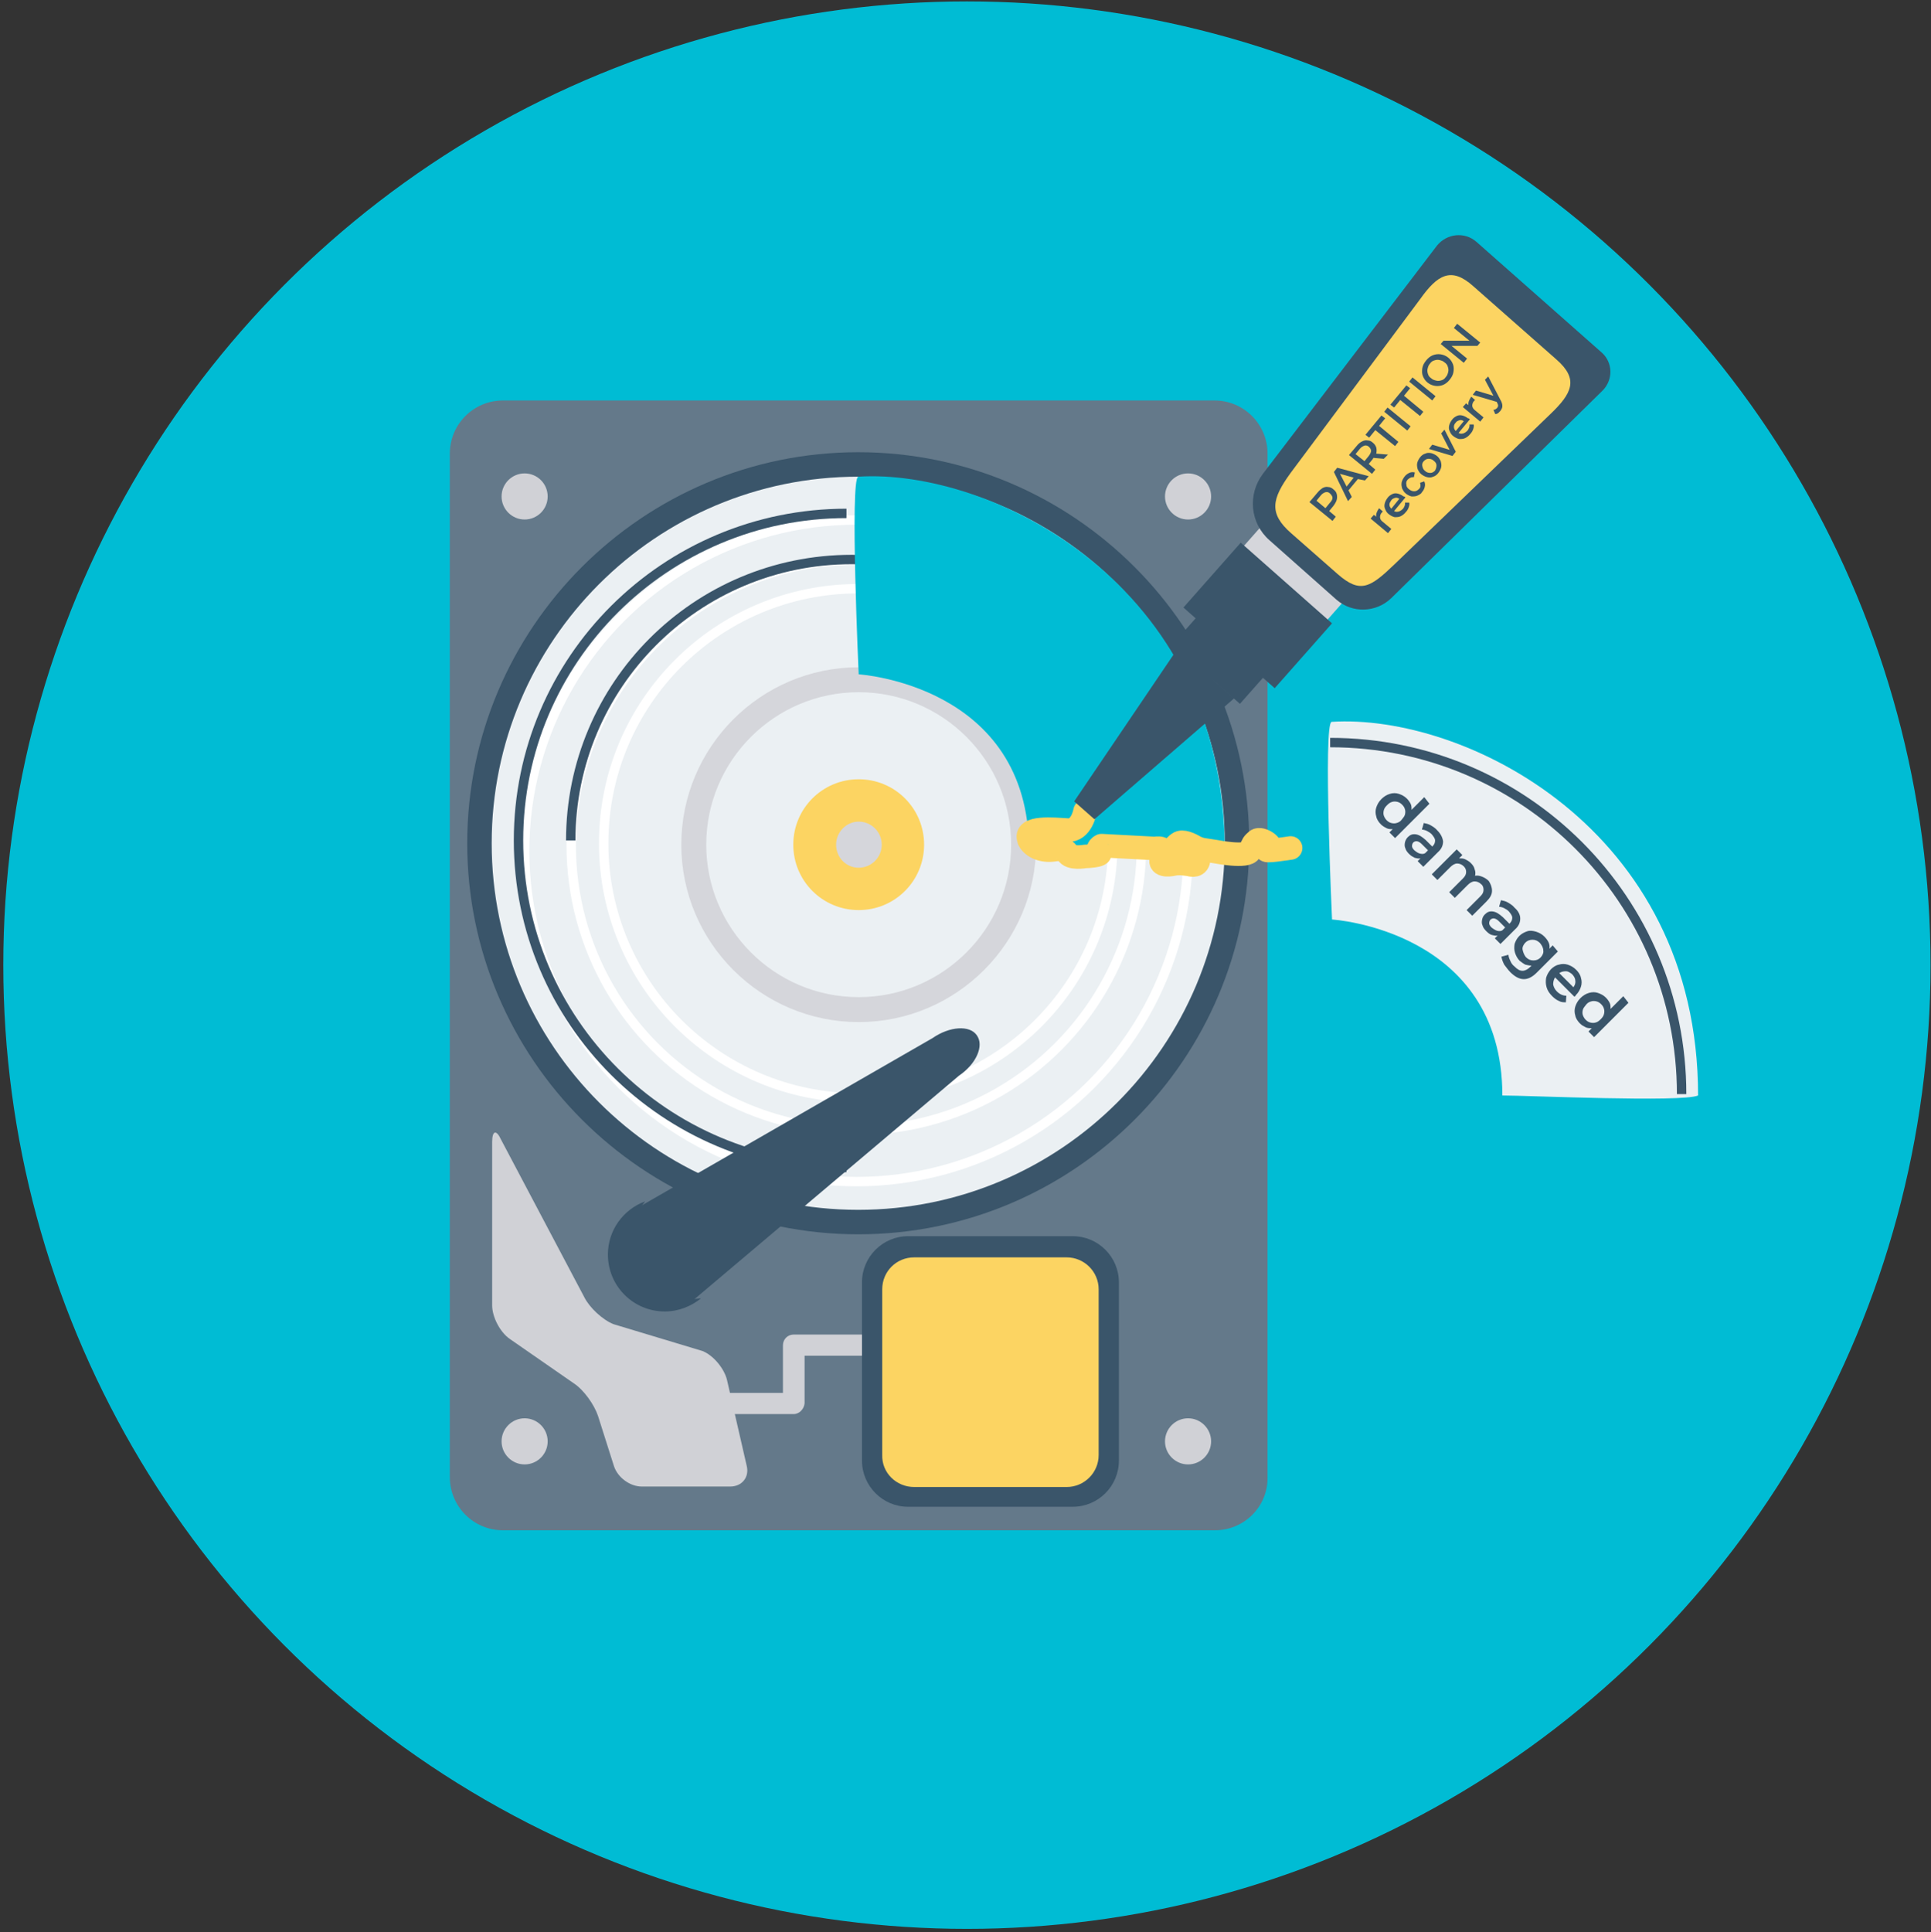
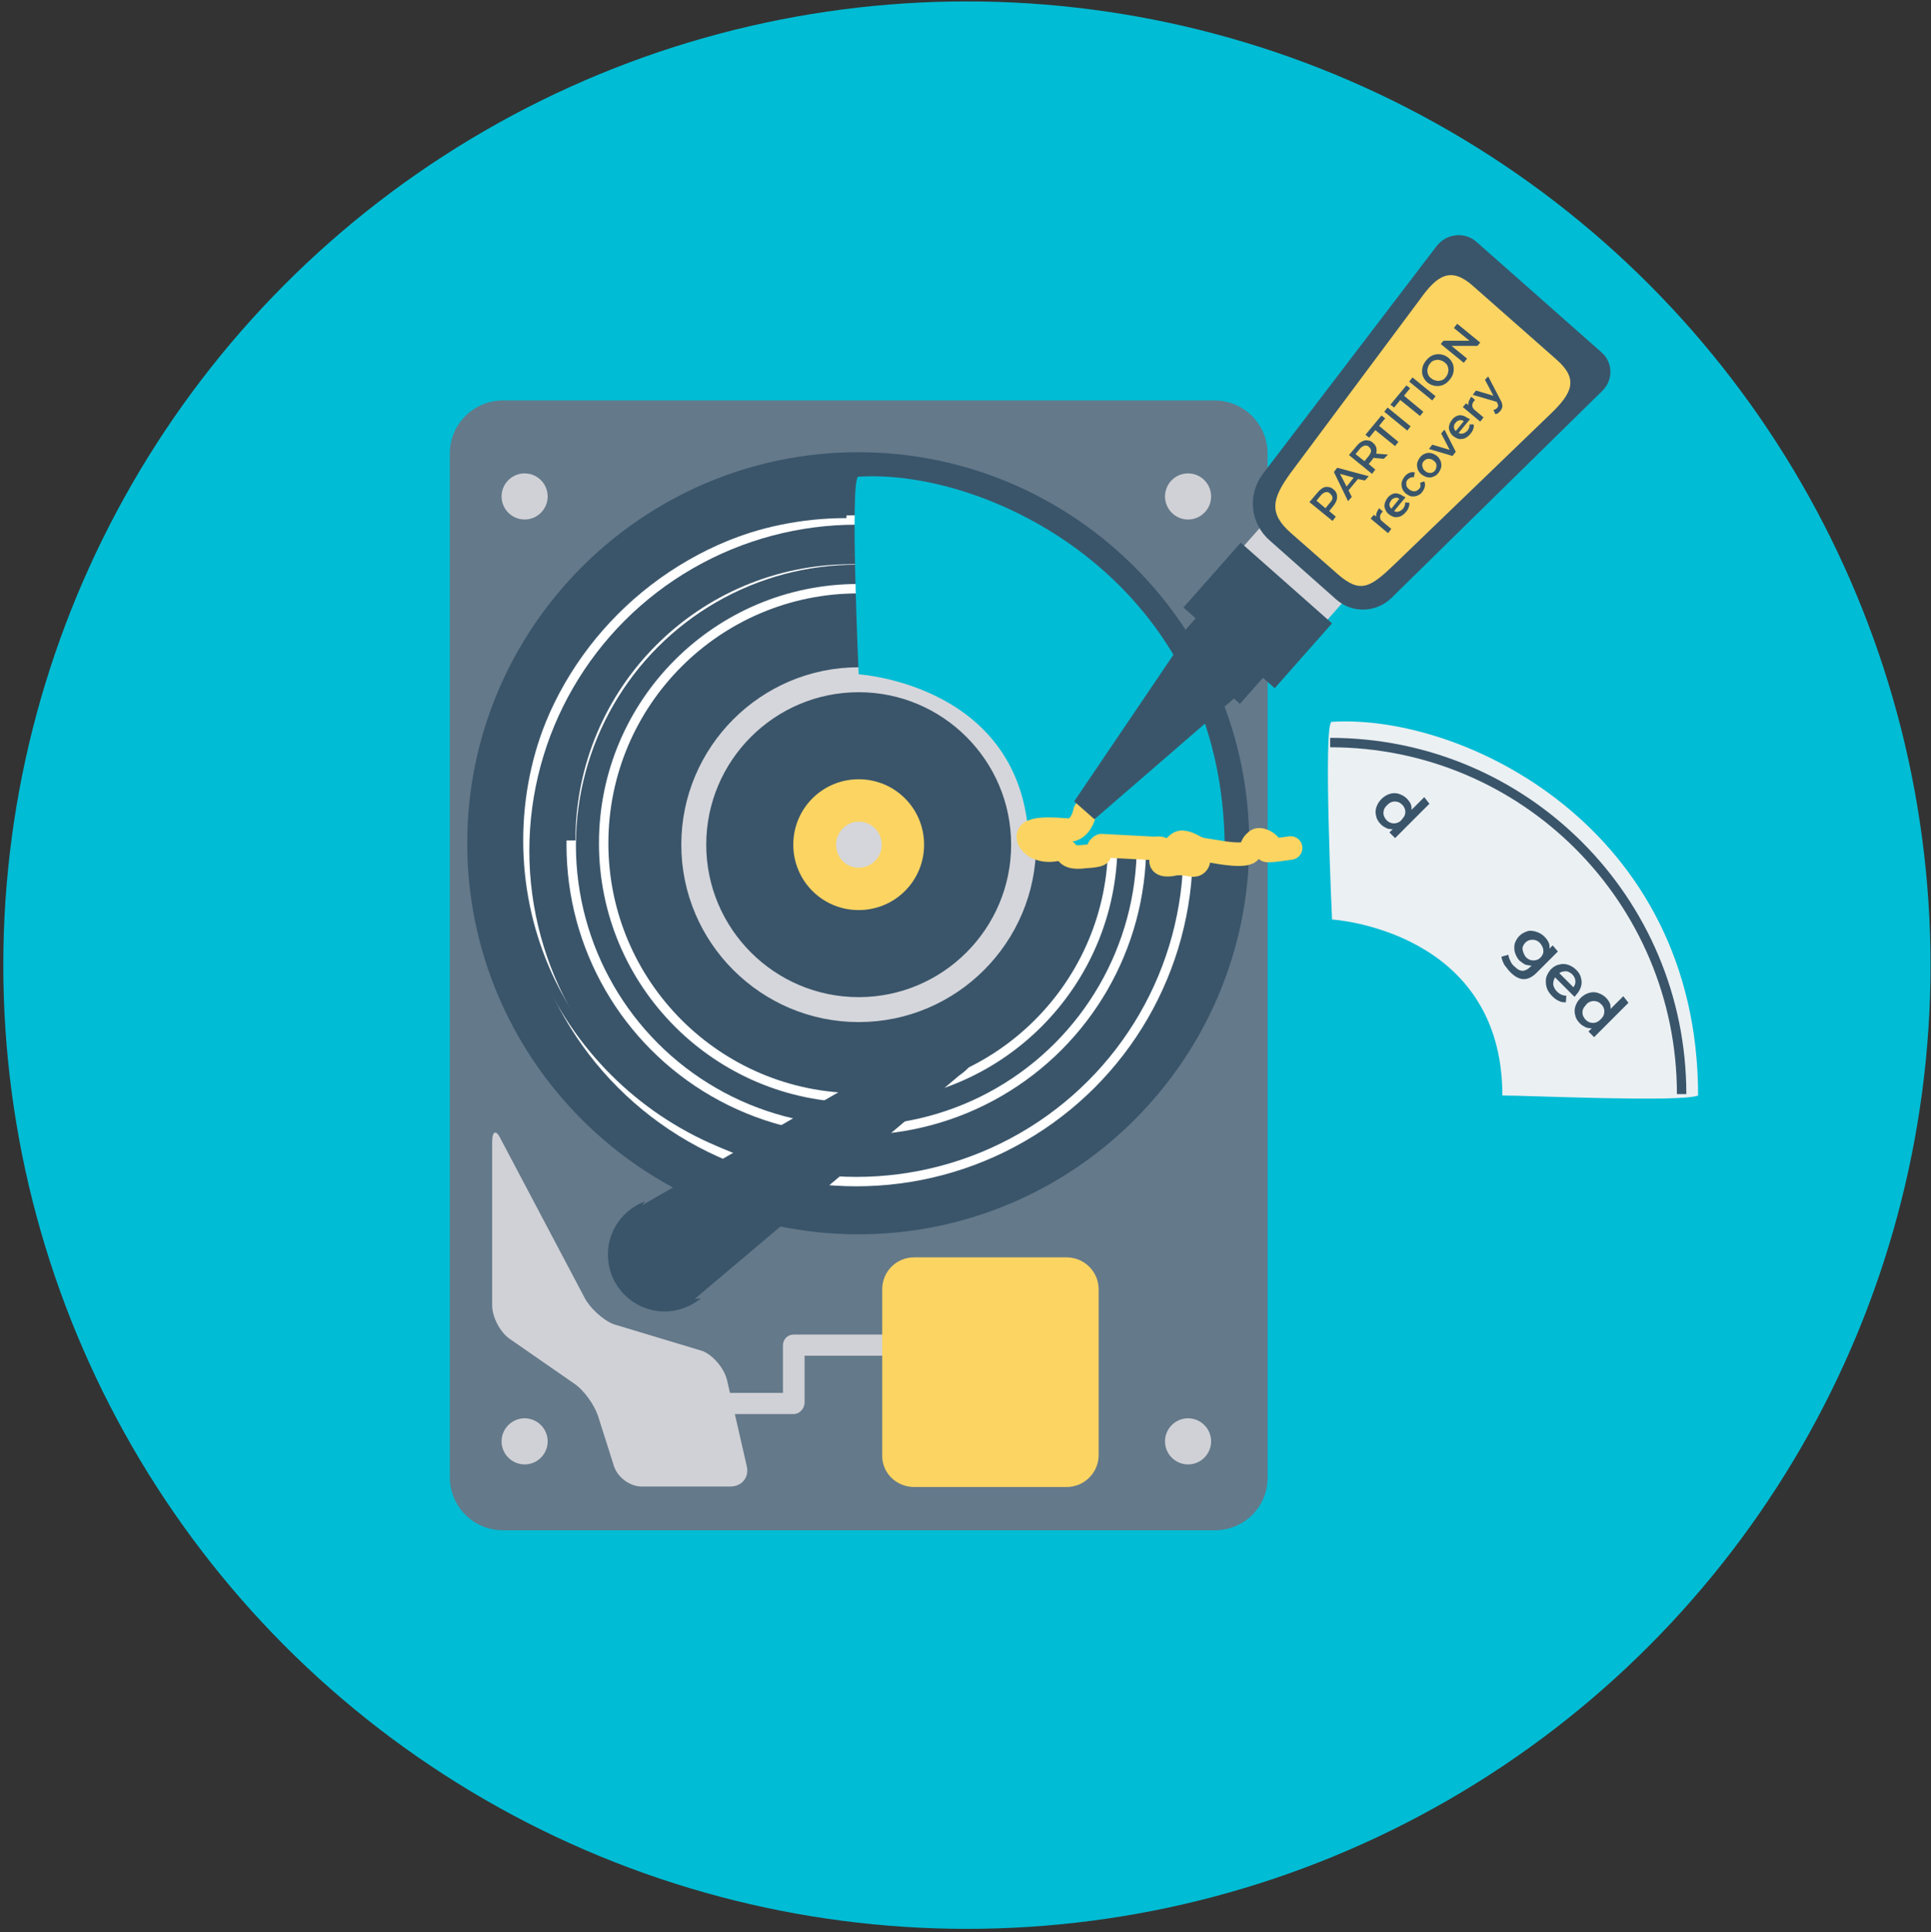
<svg xmlns="http://www.w3.org/2000/svg" version="1.1" id="Layer_1_copy" x="0px" y="0px" viewBox="0 0 410.4 410.6" style="enable-background:new 0 0 410.4 410.6;" xml:space="preserve">
  <rect x="0" y="0" width="410.4" height="410.6" fill="#333333" stroke="none" />
  <style type="text/css">
	.st0{fill:#00BCD4;}
	.st1{fill:#64798A;}
	.st2{fill:#D0D1D6;}
	.st3{fill:#3A556A;}
	.st4{fill:#EBF0F3;}
	.st5{fill:none;stroke:#FFFFFF;stroke-width:2;stroke-miterlimit:10;}
	.st6{fill:none;stroke:#3A556A;stroke-width:2;stroke-miterlimit:10;}
	.st7{fill:#D5D6DB;stroke:#D5D6DB;stroke-width:3;stroke-miterlimit:10;}
	.st8{fill:#FCD462;}
	.st9{display:none;}
	.st10{display:inline;fill:#FCD462;}
	.st11{display:inline;fill:#D5D6DB;stroke:#D5D6DB;stroke-width:3;stroke-miterlimit:10;}
	.st12{display:inline;fill:#EBF0F3;}
	.st13{fill:#D5D6DB;}
	.st14{display:none;fill:#3A556A;}
	.st15{enable-background:new    ;}
	.st16{fill:none;stroke:#FCD462;stroke-width:5;stroke-linecap:round;stroke-linejoin:round;stroke-miterlimit:10;}
</style>
  <circle class="st0" cx="205.5" cy="205.1" r="204.8" />
  <g>
    <g>
      <path class="st1" d="M258.2,325.2H106.9c-6.3,0-11.3-5.1-11.3-11.3V96.4c0-6.3,5.1-11.3,11.3-11.3h151.2c6.3,0,11.3,5.1,11.3,11.3    v217.5C269.5,320.2,264.4,325.2,258.2,325.2z" />
      <g>
        <g>
          <path class="st2" d="M257.4,105.5c0,2.7-2.2,4.9-4.9,4.9s-4.9-2.2-4.9-4.9c0-2.7,2.2-4.9,4.9-4.9S257.4,102.8,257.4,105.5z" />
        </g>
        <g>
          <path class="st2" d="M116.4,105.5c0,2.7-2.2,4.9-4.9,4.9s-4.9-2.2-4.9-4.9c0-2.7,2.2-4.9,4.9-4.9S116.4,102.8,116.4,105.5z" />
        </g>
        <g>
          <path class="st2" d="M257.4,306.3c0,2.7-2.2,4.9-4.9,4.9s-4.9-2.2-4.9-4.9c0-2.7,2.2-4.9,4.9-4.9S257.4,303.6,257.4,306.3z" />
        </g>
        <g>
          <path class="st2" d="M116.4,306.3c0,2.7-2.2,4.9-4.9,4.9s-4.9-2.2-4.9-4.9c0-2.7,2.2-4.9,4.9-4.9S116.4,303.6,116.4,306.3z" />
        </g>
      </g>
      <path class="st3" d="M182.4,262.3c-45.8,0-83.1-37.3-83.1-83.1s37.3-83.1,83.1-83.1s83.1,37.3,83.1,83.1S228.3,262.3,182.4,262.3z    " />
-       <path class="st4" d="M260.3,179.2c0,43-34.9,77.9-77.9,77.9s-77.9-34.9-77.9-77.9s34.9-77.9,77.9-77.9S260.3,136.2,260.3,179.2z" />
      <g>
        <circle class="st5" cx="182" cy="179.6" r="60.6" />
        <circle class="st5" cx="182.4" cy="179.2" r="54.1" />
        <ellipse class="st5" cx="182" cy="180.8" rx="70.5" ry="70.3" />
        <path class="st6" d="M121.3,178.6c0-33,26.7-59.7,59.7-59.7s59.7,26.7,59.7,59.7" />
        <path class="st6" d="M179.9,248.1c-38.5,0-69.7-31.1-69.7-69.5s31.2-69.5,69.7-69.5" />
        <path class="st7" d="M182.5,215.7c-19.9,0-36.2-16.2-36.2-36.2c0-19.9,16.2-36.2,36.2-36.2s36.2,16.2,36.2,36.2     C218.7,199.4,202.5,215.7,182.5,215.7z M182.5,145.6c-18.7,0-33.9,15.2-33.9,33.9s15.2,33.9,33.9,33.9s33.9-15.2,33.9-33.9     S201.2,145.6,182.5,145.6z" />
      </g>
      <path class="st8" d="M196.4,179.5c0,7.7-6.2,13.9-13.9,13.9s-13.9-6.2-13.9-13.9s6.2-13.9,13.9-13.9S196.4,171.8,196.4,179.5z" />
      <g class="st9">
        <ellipse class="st10" cx="182.5" cy="179.5" rx="13.9" ry="13.9" />
        <path class="st11" d="M182.5,143.3c-20,0-36.2,16.3-36.2,36.2c0,20,16.3,36.2,36.2,36.2c20,0,36.2-16.3,36.2-36.2     C218.7,159.5,202.5,143.3,182.5,143.3z M182.5,213.4c-18.7,0-33.9-15.2-33.9-33.9s15.2-33.9,33.9-33.9s33.9,15.2,33.9,33.9     S201.2,213.4,182.5,213.4z" />
        <path class="st12" d="M182.4,101.3c-43,0-77.9,34.9-77.9,77.9s34.9,77.9,77.9,77.9s77.9-34.9,77.9-77.9S225.4,101.3,182.4,101.3z      M182.5,215.7c-19.9,0-36.2-16.2-36.2-36.2c0-19.9,16.2-36.2,36.2-36.2s36.2,16.2,36.2,36.2C218.7,199.4,202.5,215.7,182.5,215.7     z" />
      </g>
      <g>
        <path class="st2" d="M168.7,300.5h-21.2V296h18.9v-10.1c0-1.3,1-2.3,2.3-2.3h27.8v4.5H171v10.1     C170.9,299.4,169.9,300.5,168.7,300.5z" />
      </g>
      <path class="st13" d="M187.4,179.5c0,2.7-2.2,4.9-4.9,4.9s-4.8-2.2-4.8-4.9s2.2-4.9,4.8-4.9C185.2,174.6,187.4,176.8,187.4,179.5z    " />
      <path class="st2" d="M104.6,242.7v34.7c0,2.5,1.7,5.7,3.7,7.1L122,294c2.1,1.4,4.3,4.5,5.1,6.9l3.4,10.7c0.8,2.4,3.4,4.3,5.9,4.3    h18.8c2.5,0,4.1-2,3.5-4.4l-4.2-18.3c-0.6-2.4-2.9-5.2-5.2-6.1l-18.9-5.7c-2.3-0.9-5.1-3.5-6.2-5.7l-17.7-33.5    C105.5,240,104.6,240.2,104.6,242.7z" />
      <path class="st3" d="M146.5,277c-3.6,2.5-9.6,0.3-13.2-4.9l0,0c-3.7-5.3-3.7-11.6-0.1-14.1l65-37.4c3.6-2.5,7.9-2.8,9.4-0.6l0,0    c1.6,2.2-0.1,6.1-3.8,8.6L146.5,277z" />
      <path class="st3" d="M140.9,274.9c-1.5,0-3.9-1.4-5.9-4.2c-1.2-1.8-2-4.1-2.1-5.8c0-1,2.3-2.7,2.7-3.1l65-37.4l0.2-0.1    c0.8-0.6,1.6-0.9,2.3-1.1c-0.4,0.5-1,1.2-1.8,1.7l-0.2,0.1l-57.3,48.3C143.7,273.5,141.4,274.9,140.9,274.9z" />
-       <path class="st3" d="M193,320.2c-5.4,0-9.8-4.4-9.8-9.8v-37.9c0-5.4,4.4-9.8,9.8-9.8h35c5.4,0,9.8,4.4,9.8,9.8v37.9    c0,5.4-4.4,9.8-9.8,9.8H193z" />
      <path class="st8" d="M194.3,316h32.4c3.7,0,6.8-3,6.8-6.8V274c0-3.8-3.1-6.8-6.8-6.8h-32.4c-3.8,0-6.8,3-6.8,6.8v35.2    C187.4,313,190.5,316,194.3,316z" />
      <path class="st3" d="M146.4,276.1c-11.9,0-15-13.7-9.3-20.8c-4.6,1.7-7.9,6.1-7.9,11.3c0,6.7,5.4,12.1,12.1,12.1    c2.9,0,5.6-1.1,7.7-2.8C148.1,276,147.3,276.1,146.4,276.1z" />
      <polygon class="st14" points="99.4,120.8 134.5,118.9 143.8,145 165.5,137.8 163.5,177.3 177.9,171.8 182.7,182.2 187.1,182.9     181,185 176.8,175.5 162.4,180.1 159.7,145 143.2,148.4 129.4,125.7 99.4,132.4   " />
      <polygon class="st14" points="221,136.5 221.9,154 208.9,158.6 212.5,169.4 192.8,168.4 195.6,175.6 190.4,178 190,180.2     189,177.1 193.7,175 191.4,167.9 208.9,166.5 207.2,158.3 218.5,151.4 215.2,136.5   " />
    </g>
  </g>
  <g id="peace_of_disk">
    <path class="st0" d="M182.4,101.3c-1.8,0.5,0.1,42,0.1,42s36.2,2.2,36.2,37.4c5.6,0,38.1,1.5,41.6,0   C260.3,123.7,210.3,99.5,182.4,101.3z" />
    <path class="st4" d="M283,153.4c-1.8,0.5,0.1,42,0.1,42s36.2,2.2,36.2,37.4c5.6,0,38.1,1.5,41.6,0   C360.9,175.8,310.9,151.6,283,153.4z" />
    <path class="st6" d="M357.4,232.5c0-41.3-33.4-74.7-74.7-74.7" />
  </g>
  <g class="st15">
    <path class="st3" d="M303.8,170.8l-7.3,7.3l-1.2-1.2l0.7-0.7c-0.5,0-0.9,0-1.3-0.2s-0.8-0.4-1.2-0.8c-0.5-0.5-0.9-1.1-1-1.7   c-0.2-0.6-0.2-1.3,0-1.9c0.2-0.6,0.5-1.2,1.1-1.8c0.5-0.5,1.1-0.9,1.8-1.1c0.6-0.2,1.3-0.2,1.9,0s1.2,0.5,1.7,1   c0.3,0.3,0.6,0.7,0.8,1.1c0.2,0.4,0.2,0.8,0.2,1.3l2.7-2.7L303.8,170.8z M295.7,174.9c0.4,0.1,0.8,0.1,1.1,0   c0.4-0.1,0.8-0.3,1.1-0.7s0.6-0.7,0.7-1.1c0.1-0.4,0.1-0.8,0-1.1c-0.1-0.4-0.3-0.7-0.6-1s-0.6-0.5-1-0.6s-0.8-0.1-1.1,0   c-0.4,0.1-0.7,0.3-1.1,0.7s-0.6,0.7-0.7,1.1c-0.1,0.4-0.1,0.8,0,1.1s0.3,0.7,0.6,1S295.3,174.8,295.7,174.9z" />
-     <path class="st3" d="M306.7,178.8c0,0.8-0.3,1.6-1.1,2.3l-3.1,3.1l-1.2-1.2l0.6-0.6c-0.4,0.1-0.8,0-1.2-0.1   c-0.4-0.2-0.8-0.4-1.2-0.8s-0.7-0.8-0.8-1.2c-0.2-0.4-0.2-0.8-0.1-1.3c0.1-0.4,0.3-0.8,0.6-1.1c0.5-0.5,1-0.7,1.7-0.6   s1.3,0.5,2.1,1.2l1.4,1.4l0.1-0.1c0.4-0.4,0.5-0.8,0.5-1.2s-0.3-0.8-0.7-1.3c-0.3-0.3-0.6-0.5-1-0.7s-0.8-0.3-1.1-0.3l0.4-1.4   c0.5,0.1,1,0.2,1.5,0.5s1,0.6,1.4,1.1C306.2,177.2,306.6,178,306.7,178.8z M301.8,181.4c0.4,0.1,0.8,0.1,1.1-0.1l0.6-0.6l-1.3-1.3   c-0.7-0.7-1.3-0.8-1.8-0.4c-0.2,0.2-0.3,0.5-0.3,0.8s0.2,0.6,0.5,0.9C301.1,181.1,301.4,181.3,301.8,181.4z" />
-     <path class="st3" d="M317.1,189.3c0,0.8-0.4,1.5-1.2,2.3l-3,3l-1.2-1.2l2.9-2.9c0.5-0.5,0.7-0.9,0.7-1.4c0-0.4-0.1-0.9-0.5-1.2   c-0.4-0.4-0.9-0.6-1.4-0.6s-1,0.3-1.5,0.8l-2.7,2.7l-1.2-1.2l2.9-2.9c0.5-0.5,0.7-0.9,0.7-1.4c0-0.4-0.1-0.8-0.5-1.2   s-0.9-0.6-1.4-0.6s-1,0.3-1.5,0.8l-2.7,2.7l-1.2-1.2l5.3-5.3l1.2,1.2l-0.7,0.7c0.4,0,0.9,0,1.3,0.2s0.8,0.4,1.2,0.8   c0.4,0.4,0.7,0.8,0.8,1.3c0.2,0.5,0.2,0.9,0.1,1.4c0.5-0.1,1,0,1.5,0.2s1,0.5,1.4,0.9C316.8,187.8,317.1,188.5,317.1,189.3z" />
-     <path class="st3" d="M323.1,195.2c0,0.8-0.3,1.6-1.1,2.3l-3.1,3.1l-1.2-1.2l0.6-0.6c-0.4,0.1-0.8,0-1.2-0.1s-0.8-0.4-1.2-0.8   c-0.4-0.4-0.7-0.8-0.8-1.2c-0.2-0.4-0.2-0.8-0.1-1.3s0.3-0.8,0.6-1.1c0.5-0.5,1-0.7,1.7-0.6s1.3,0.5,2.1,1.2l1.4,1.4l0.1-0.1   c0.4-0.4,0.5-0.8,0.5-1.2s-0.3-0.8-0.7-1.3c-0.3-0.3-0.6-0.5-1-0.7s-0.8-0.3-1.1-0.3l0.4-1.4c0.5,0.1,1,0.2,1.5,0.5s1,0.6,1.4,1.1   C322.7,193.6,323.1,194.4,323.1,195.2z M318.2,197.8c0.4,0.1,0.8,0.1,1.1-0.1l0.6-0.6l-1.3-1.3c-0.7-0.7-1.3-0.8-1.8-0.4   c-0.2,0.2-0.3,0.5-0.3,0.8s0.2,0.6,0.5,0.9C317.5,197.5,317.9,197.7,318.2,197.8z" />
    <path class="st3" d="M331.1,202.2l-4.5,4.5c-1.9,1.9-3.7,1.8-5.6-0.1c-0.5-0.5-0.9-1.1-1.3-1.6c-0.3-0.6-0.5-1.1-0.6-1.7l1.5-0.4   c0,0.4,0.2,0.9,0.4,1.3c0.2,0.5,0.5,0.9,0.9,1.2c0.6,0.6,1.1,0.9,1.7,0.9c0.5,0,1.1-0.3,1.6-0.8l0.3-0.3c-0.4,0-0.9-0.1-1.3-0.2   c-0.4-0.2-0.8-0.5-1.2-0.8c-0.5-0.5-0.8-1.1-1-1.7c-0.2-0.6-0.2-1.2-0.1-1.9c0.2-0.6,0.5-1.2,1-1.7s1.1-0.8,1.7-1s1.2-0.1,1.9,0.1   c0.6,0.2,1.2,0.5,1.7,1c0.4,0.4,0.7,0.8,0.9,1.2c0.2,0.4,0.3,0.9,0.2,1.4l0.7-0.7L331.1,202.2z M325.9,204.1c0.6,0,1.1-0.2,1.5-0.6   c0.4-0.4,0.7-1,0.6-1.5c0-0.6-0.3-1.1-0.7-1.6c-0.5-0.5-1-0.7-1.6-0.7s-1.1,0.2-1.5,0.6c-0.4,0.4-0.7,1-0.6,1.5s0.3,1.1,0.7,1.6   C324.8,203.9,325.3,204.1,325.9,204.1z" />
    <path class="st3" d="M334.6,211.8l-4.1-4.1c-0.3,0.5-0.4,1-0.4,1.5c0.1,0.5,0.3,1,0.8,1.5c0.6,0.6,1.3,0.9,2,0.9l-0.1,1.4   c-0.5,0-1,0-1.5-0.3c-0.5-0.2-1-0.6-1.4-1c-0.6-0.6-1-1.2-1.2-1.9s-0.2-1.3-0.1-2c0.2-0.7,0.5-1.2,1-1.8c0.5-0.5,1.1-0.9,1.7-1   c0.6-0.2,1.3-0.2,1.9,0s1.2,0.5,1.8,1.1c0.5,0.5,0.9,1.1,1,1.7c0.2,0.6,0.2,1.3,0,1.9c-0.2,0.6-0.5,1.2-1.1,1.8   C334.9,211.6,334.8,211.7,334.6,211.8z M332.8,206.4c-0.5,0-1,0.1-1.4,0.4l3,3c0.3-0.4,0.5-0.9,0.4-1.4c0-0.5-0.3-1-0.7-1.4   C333.7,206.7,333.3,206.4,332.8,206.4z" />
    <path class="st3" d="M346.1,213.1l-7.3,7.3l-1.2-1.2l0.7-0.7c-0.5,0-0.9,0-1.3-0.2s-0.8-0.4-1.2-0.8c-0.5-0.5-0.9-1.1-1-1.7   c-0.2-0.6-0.2-1.3,0-1.9c0.2-0.6,0.5-1.2,1.1-1.8c0.5-0.5,1.1-0.9,1.8-1.1s1.3-0.2,1.9,0s1.2,0.5,1.7,1c0.3,0.3,0.6,0.7,0.8,1.1   c0.2,0.4,0.2,0.8,0.2,1.3l2.7-2.7L346.1,213.1z M338,217.3c0.4,0.1,0.8,0.1,1.1,0c0.4-0.1,0.7-0.3,1.1-0.7s0.6-0.7,0.7-1.1   c0.1-0.4,0.1-0.8,0-1.1c-0.1-0.4-0.3-0.7-0.6-1s-0.6-0.5-1-0.6s-0.8-0.1-1.1,0c-0.4,0.1-0.8,0.3-1.1,0.7s-0.6,0.7-0.7,1.1   c-0.1,0.4-0.1,0.8,0,1.1s0.3,0.7,0.6,1S337.6,217.2,338,217.3z" />
  </g>
  <path id="stick_of_glue" class="st16" d="M230.6,172.4c0,0-0.7,4.2-3.7,4s-9.4-0.8-8.2,2v0.1c0.8,1.6,3,2.4,5.2,2.1  c1.1-0.2,2.5-0.2,2.9,0.6c0.6,1.4,3.8,0.8,3.8,0.8s3.9-0.1,3.1-0.9c-0.8-0.8,0.4-1.4,0.4-1.4l11.3,0.6c0,0,3-0.6,1.6,1.9  c-1,1.8,1.3,1.7,2.5,1.4c0.5-0.1,1.1-0.1,1.6-0.1l1.7,0.2c0,0,1.5,0.6,1.9-0.7s-4.2-2.2-4.2-2.2c-0.7-0.9-1.2-0.7,0-1.6  c0.8-0.6,2.5,0.2,3.5,0.8c0.6,0.3,1.2,0.5,1.9,0.6l2.6,0.4c0,0,6.6,1.3,7.2-0.2s0.6-1.5,1.4-2.2c0.9-0.7,4,1.3,2.4,1.9  c-1.7,0.7,4.8-0.3,4.8-0.3" />
  <g id="glue_1_">
    <rect x="264" y="120.4" transform="matrix(-0.749 -0.662 0.662 -0.749 398.7 396.033)" class="st7" width="20.7" height="4.2" />
    <path class="st3" d="M313.8,51.4l26.6,23.5c2.4,2.1,2.5,5.8,0.2,8.1l-44.9,44.1c-3.2,3.1-8.3,3.3-11.7,0.3l-14.2-12.6   c-4.1-3.6-4.7-9.7-1.4-14.1l37-48.5C307.5,49.6,311.3,49.2,313.8,51.4z" />
    <rect x="254.3" y="121.6" transform="matrix(-0.749 -0.662 0.662 -0.749 380.889 405.673)" class="st3" width="25.9" height="18.4" />
    <rect x="249.4" y="136.1" transform="matrix(-0.749 -0.662 0.662 -0.749 360.232 416.612)" class="st3" width="19.1" height="8.1" />
    <polygon class="st3" points="250.3,137.8 262.3,148.4 232.6,174.1 228.3,170.3  " />
    <path class="st8" d="M301.8,63.6c3.7-5.2,6.6-7,11.3-2.8l17.7,15.6c4.8,4.2,3.3,7.2-1.3,11.6l-33.1,31.9c-5.2,5-7.3,6.3-12.1,2.1   l-9.9-8.7c-4.8-4.2-4.1-7.3-0.1-12.8L301.8,63.6z" />
  </g>
  <g class="st15">
    <path class="st3" d="M281.1,103.7c0.4-0.2,0.8-0.3,1.2-0.2c0.4,0,0.8,0.2,1.1,0.5c0.4,0.3,0.6,0.6,0.7,1s0.1,0.8,0,1.2   c-0.1,0.4-0.4,0.9-0.7,1.3l-0.9,1.1l1.4,1.2l-0.7,0.9l-4.9-4l1.7-2C280.4,104.2,280.8,103.9,281.1,103.7z M283.2,105.8   c0-0.3-0.2-0.6-0.5-0.9s-0.6-0.4-1-0.3c-0.3,0.1-0.7,0.3-1,0.7l-0.9,1.1l1.9,1.6l0.9-1.1C283,106.5,283.2,106.1,283.2,105.8z" />
    <path class="st3" d="M288.6,101.8l-2,2.4l0.7,1.4l-0.8,0.9l-3-6.2l0.7-0.9l6.7,1.8l-0.8,0.9L288.6,101.8z M287.7,101.5l-2.9-0.8   l1.4,2.7L287.7,101.5z" />
    <path class="st3" d="M294.1,97.5l-2.2-0.2c0,0-0.1,0.1-0.1,0.2l-0.9,1.1l1.4,1.2l-0.7,0.9l-4.9-4l1.7-2c0.3-0.4,0.7-0.7,1.1-0.9   c0.4-0.2,0.8-0.3,1.2-0.2c0.4,0,0.8,0.2,1.1,0.5c0.4,0.3,0.6,0.7,0.7,1c0.1,0.4,0.1,0.8,0,1.3l2.5,0.2L294.1,97.5z M290,94.7   c-0.3,0.1-0.7,0.3-1,0.7l-0.9,1.1L290,98l0.9-1.1c0.3-0.4,0.5-0.8,0.5-1.1c0-0.3-0.2-0.6-0.5-0.9C290.6,94.7,290.3,94.6,290,94.7z" />
    <path class="st3" d="M292.3,91.4L291,93l-0.8-0.6l3.4-4.1l0.8,0.6l-1.3,1.6l4.1,3.4l-0.7,0.9L292.3,91.4z" />
    <path class="st3" d="M294.2,87.5l0.7-0.9l4.9,4l-0.7,0.9L294.2,87.5z" />
    <path class="st3" d="M297.6,85l-1.3,1.6l-0.8-0.6l3.4-4.1l0.8,0.6l-1.3,1.6l4.1,3.4l-0.7,0.9L297.6,85z" />
    <path class="st3" d="M299.5,81.1l0.7-0.9l4.9,4l-0.7,0.9L299.5,81.1z" />
    <path class="st3" d="M306.7,81.8c-0.5,0.2-1.1,0.3-1.7,0.2c-0.6-0.1-1.1-0.3-1.6-0.7c-0.5-0.4-0.8-0.9-1-1.4s-0.2-1.1-0.1-1.7   s0.4-1.1,0.8-1.6s0.9-0.9,1.4-1.1s1.1-0.3,1.7-0.2c0.6,0.1,1.1,0.3,1.6,0.7c0.5,0.4,0.8,0.9,1,1.4s0.2,1.1,0.1,1.7   s-0.4,1.1-0.8,1.6C307.7,81.2,307.2,81.6,306.7,81.8z M307.8,79c0.1-0.4,0-0.8-0.1-1.1c-0.1-0.4-0.4-0.7-0.7-0.9   c-0.3-0.3-0.7-0.4-1.1-0.5s-0.8,0-1.1,0.1c-0.4,0.1-0.7,0.4-0.9,0.7c-0.3,0.3-0.4,0.7-0.5,1.1s0,0.8,0.1,1.1   c0.1,0.4,0.4,0.7,0.7,0.9c0.3,0.3,0.7,0.4,1.1,0.5s0.8,0,1.1-0.1c0.4-0.1,0.7-0.4,0.9-0.7C307.6,79.8,307.7,79.4,307.8,79z" />
    <path class="st3" d="M309.7,68.8l4.9,4l-0.6,0.7h-5.5l3.3,2.7l-0.7,0.9l-4.9-4l0.6-0.7h5.5l-3.3-2.7L309.7,68.8z" />
  </g>
  <g class="st15">
    <path class="st3" d="M293.1,108l0.8,0.7c-0.1,0.1-0.1,0.1-0.2,0.2c-0.3,0.3-0.4,0.7-0.4,1c0,0.4,0.2,0.7,0.6,1l1.8,1.5l-0.7,0.9   l-3.7-3.1l0.7-0.8l0.5,0.4C292.4,109.3,292.6,108.7,293.1,108z" />
    <path class="st3" d="M298.7,105.7l-2.4,2.9c0.3,0.2,0.6,0.2,1,0.1c0.3-0.1,0.6-0.3,0.9-0.6c0.3-0.4,0.5-0.9,0.4-1.3h0.9   c0.1,0.3,0,0.7-0.1,1s-0.3,0.7-0.6,1c-0.3,0.4-0.7,0.7-1.1,0.9s-0.8,0.2-1.3,0.2c-0.4-0.1-0.8-0.3-1.2-0.6   c-0.4-0.3-0.6-0.6-0.8-1.1c-0.2-0.4-0.2-0.8-0.1-1.2c0.1-0.4,0.3-0.8,0.6-1.2c0.3-0.4,0.6-0.6,1-0.8c0.4-0.2,0.8-0.2,1.2-0.1   s0.8,0.3,1.2,0.6C298.5,105.5,298.6,105.6,298.7,105.7z M295.3,107.2c0,0.3,0.1,0.6,0.4,0.9l1.7-2.1c-0.3-0.2-0.6-0.3-0.9-0.2   c-0.3,0.1-0.6,0.2-0.8,0.5C295.5,106.6,295.3,106.9,295.3,107.2z" />
    <path class="st3" d="M301.3,105.3c-0.4,0.2-0.8,0.2-1.3,0.2c-0.4-0.1-0.8-0.3-1.2-0.6c-0.4-0.3-0.6-0.7-0.8-1.1   c-0.1-0.4-0.2-0.8-0.1-1.3c0.1-0.4,0.3-0.8,0.6-1.2c0.3-0.4,0.6-0.6,1-0.8c0.4-0.2,0.8-0.2,1.2-0.1l-0.2,1c-0.3,0-0.5,0-0.7,0.1   s-0.4,0.2-0.6,0.4c-0.3,0.3-0.4,0.7-0.3,1.1c0,0.4,0.2,0.7,0.6,1s0.7,0.4,1.1,0.4s0.7-0.2,1-0.5c0.2-0.2,0.3-0.4,0.3-0.6   s0-0.5-0.1-0.7l0.9-0.3c0.2,0.4,0.2,0.8,0.1,1.2c-0.1,0.4-0.3,0.8-0.6,1.1C302.1,104.9,301.7,105.1,301.3,105.3z" />
    <path class="st3" d="M304.6,101.3c-0.4,0.2-0.8,0.2-1.3,0.1c-0.4-0.1-0.8-0.3-1.2-0.6c-0.4-0.3-0.6-0.7-0.8-1.1   c-0.1-0.4-0.2-0.8-0.1-1.3c0.1-0.4,0.3-0.8,0.6-1.2c0.3-0.4,0.7-0.7,1.1-0.8c0.4-0.2,0.8-0.2,1.3-0.1c0.4,0.1,0.8,0.3,1.2,0.6   c0.4,0.3,0.6,0.7,0.8,1.1c0.1,0.4,0.2,0.8,0.1,1.3c-0.1,0.4-0.3,0.8-0.6,1.2C305.4,100.9,305,101.2,304.6,101.3z M305.3,98.9   c0-0.4-0.2-0.7-0.6-1c-0.3-0.3-0.7-0.4-1.1-0.4s-0.7,0.2-1,0.5s-0.4,0.7-0.3,1.1s0.2,0.7,0.6,1c0.3,0.3,0.7,0.4,1.1,0.4   s0.7-0.2,1-0.5C305.2,99.6,305.3,99.3,305.3,98.9z" />
    <path class="st3" d="M307,91.3l2.4,4.7l-0.7,0.9l-5-1.5l0.7-0.9l3.7,1.1l-1.8-3.5L307,91.3z" />
    <path class="st3" d="M312.4,89.1L310,92c0.3,0.2,0.6,0.2,1,0.1c0.3-0.1,0.6-0.3,0.9-0.6c0.3-0.4,0.5-0.9,0.4-1.3h0.9   c0.1,0.3,0,0.7-0.1,1s-0.3,0.7-0.6,1c-0.3,0.4-0.7,0.7-1.1,0.9c-0.4,0.2-0.8,0.2-1.3,0.2c-0.4-0.1-0.8-0.3-1.2-0.6   c-0.4-0.3-0.6-0.6-0.8-1.1c-0.2-0.4-0.2-0.8-0.1-1.2c0.1-0.4,0.3-0.8,0.6-1.2c0.3-0.4,0.6-0.6,1-0.8c0.4-0.2,0.8-0.2,1.2-0.1   c0.4,0.1,0.8,0.3,1.2,0.6C312.2,88.9,312.3,89,312.4,89.1z M309,90.7c0,0.3,0.1,0.6,0.4,0.9l1.7-2.1c-0.3-0.2-0.6-0.3-0.9-0.2   c-0.3,0.1-0.6,0.2-0.8,0.5C309.2,90,309,90.3,309,90.7z" />
    <path class="st3" d="M312.7,84.3l0.8,0.7c-0.1,0.1-0.1,0.1-0.2,0.2c-0.3,0.3-0.4,0.7-0.4,1s0.2,0.7,0.6,1l1.8,1.5l-0.7,0.9   l-3.7-3.1l0.7-0.8l0.5,0.4C312,85.6,312.2,85,312.7,84.3z" />
    <path class="st3" d="M316.3,80l2.6,5c0.3,0.5,0.4,0.9,0.4,1.3s-0.2,0.7-0.4,1c-0.2,0.2-0.3,0.3-0.5,0.5c-0.2,0.1-0.4,0.2-0.6,0.2   l-0.4-0.9c0.1,0,0.3-0.1,0.4-0.1c0.1-0.1,0.3-0.2,0.4-0.3c0.1-0.2,0.2-0.3,0.2-0.5s-0.1-0.4-0.2-0.6l-0.1-0.2l-5.1-1.5l0.7-0.9   l3.7,1.1l-1.8-3.4L316.3,80z" />
  </g>
</svg>